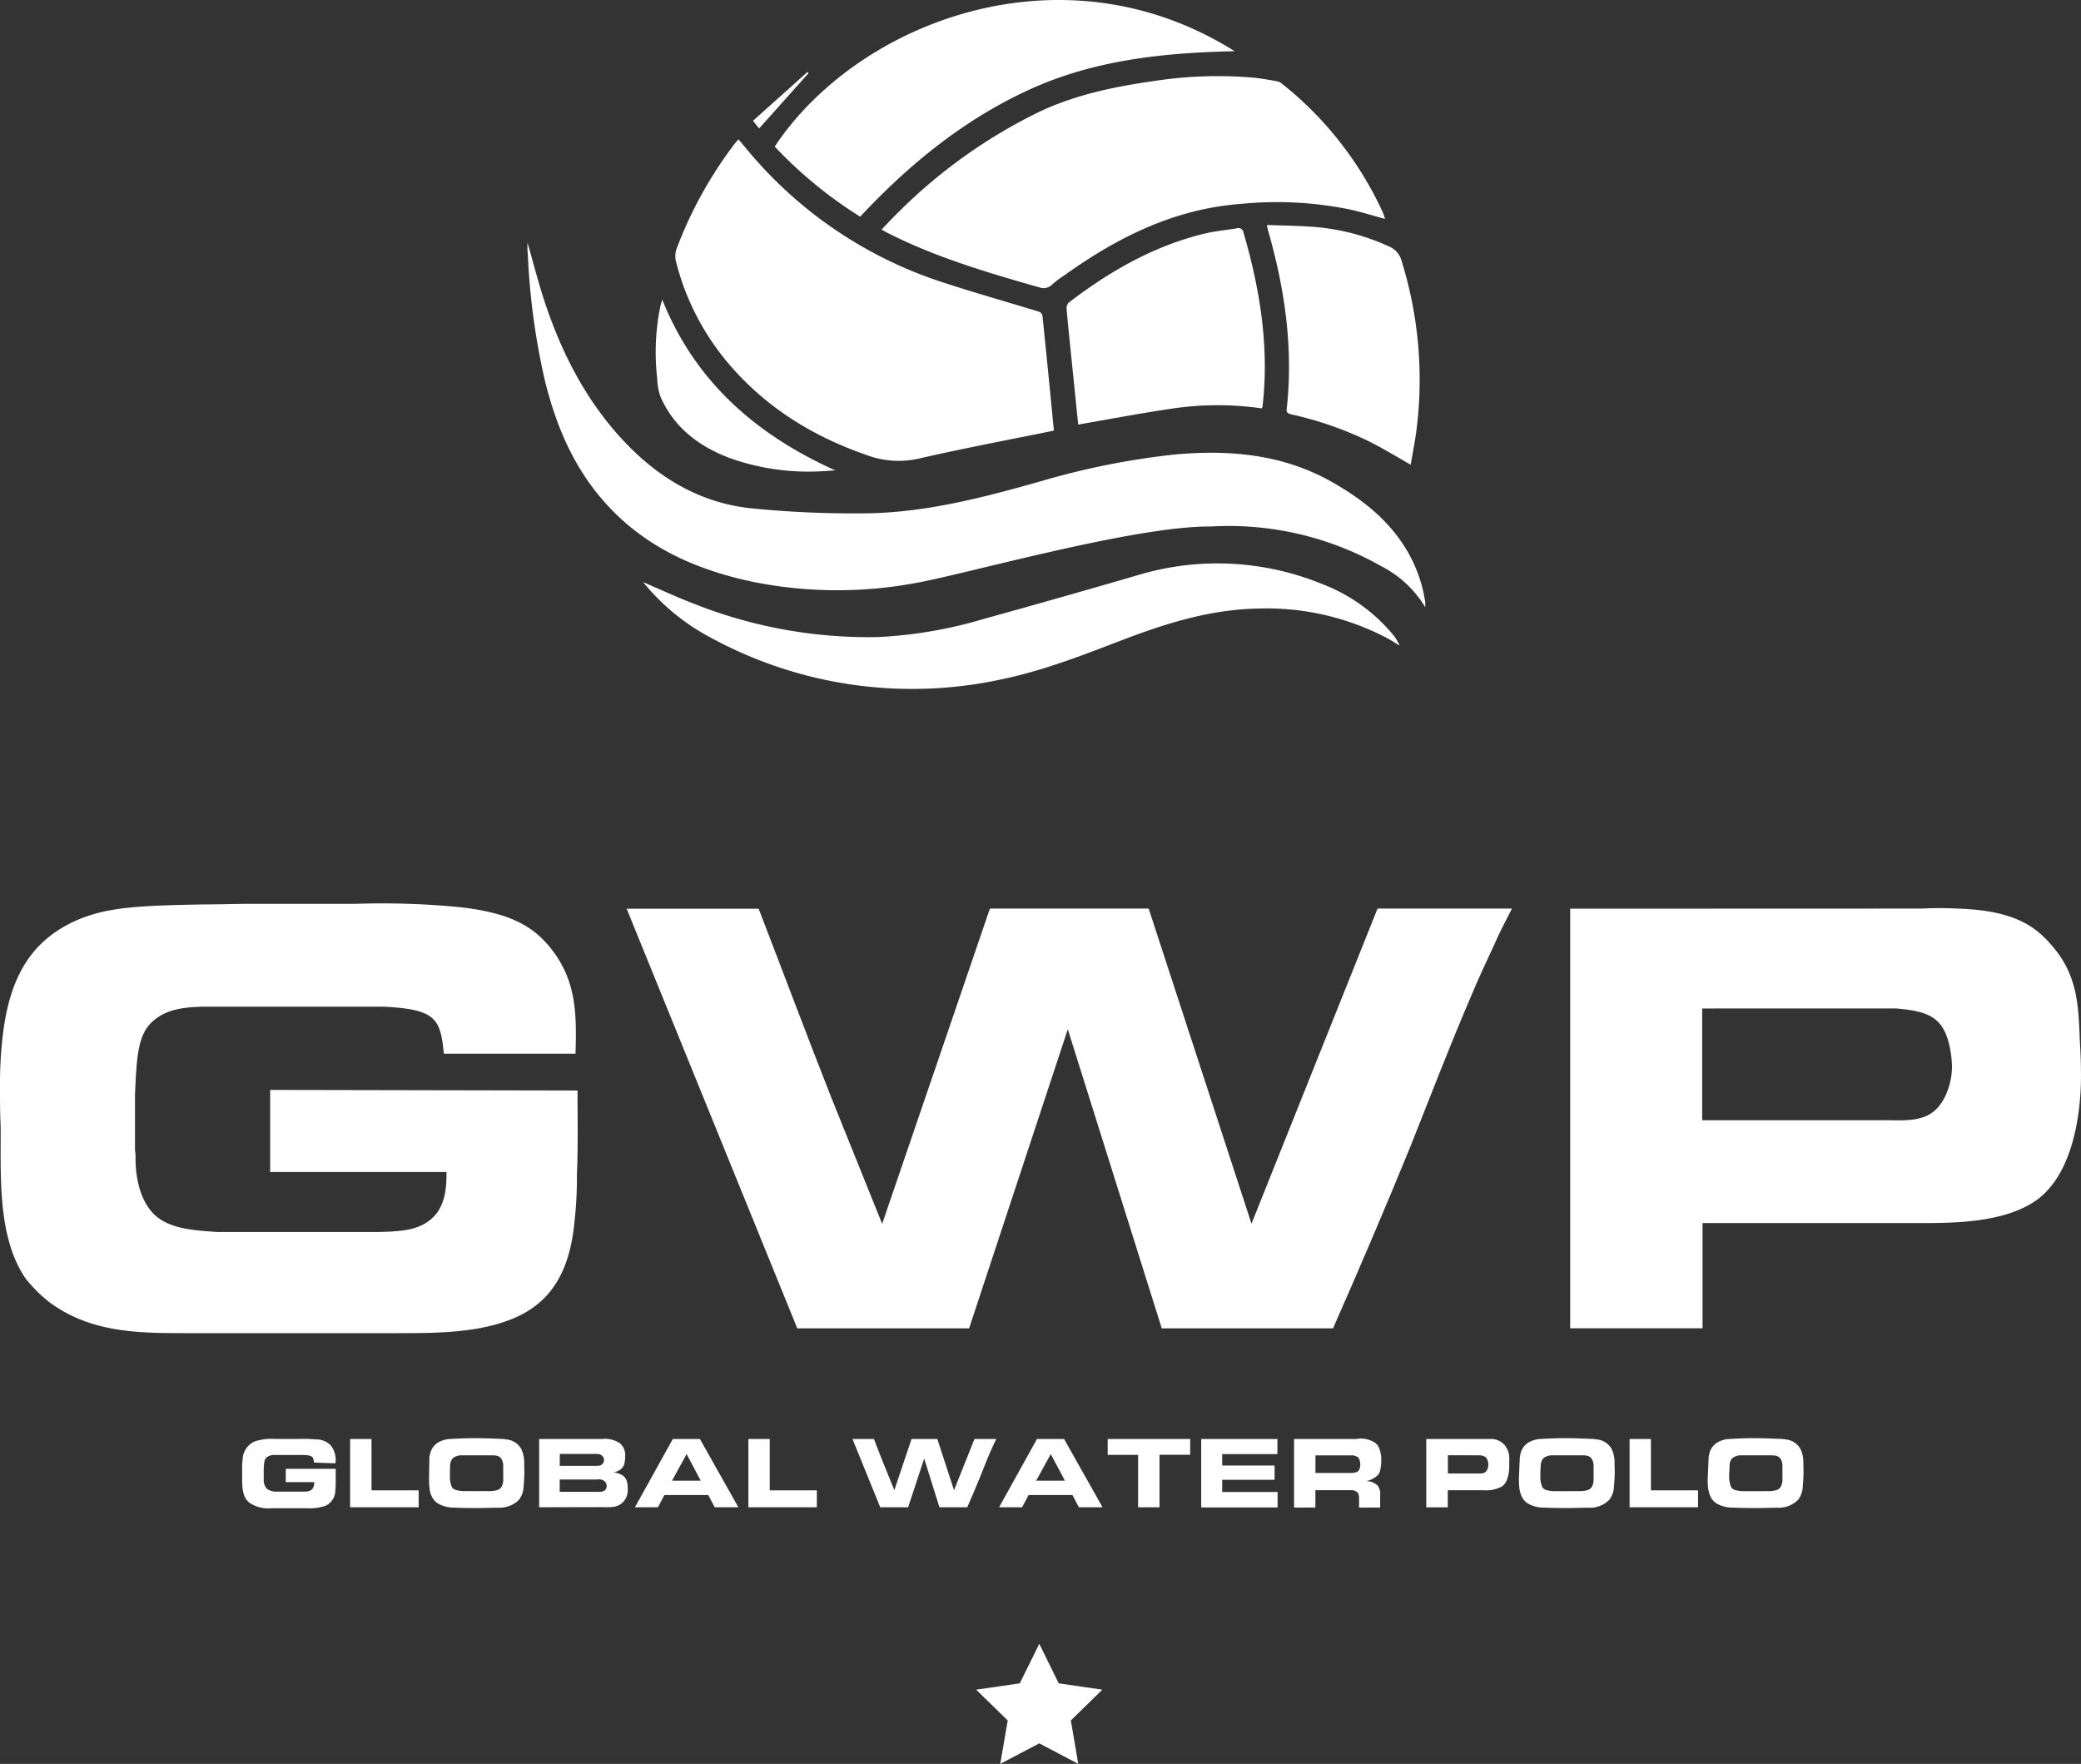
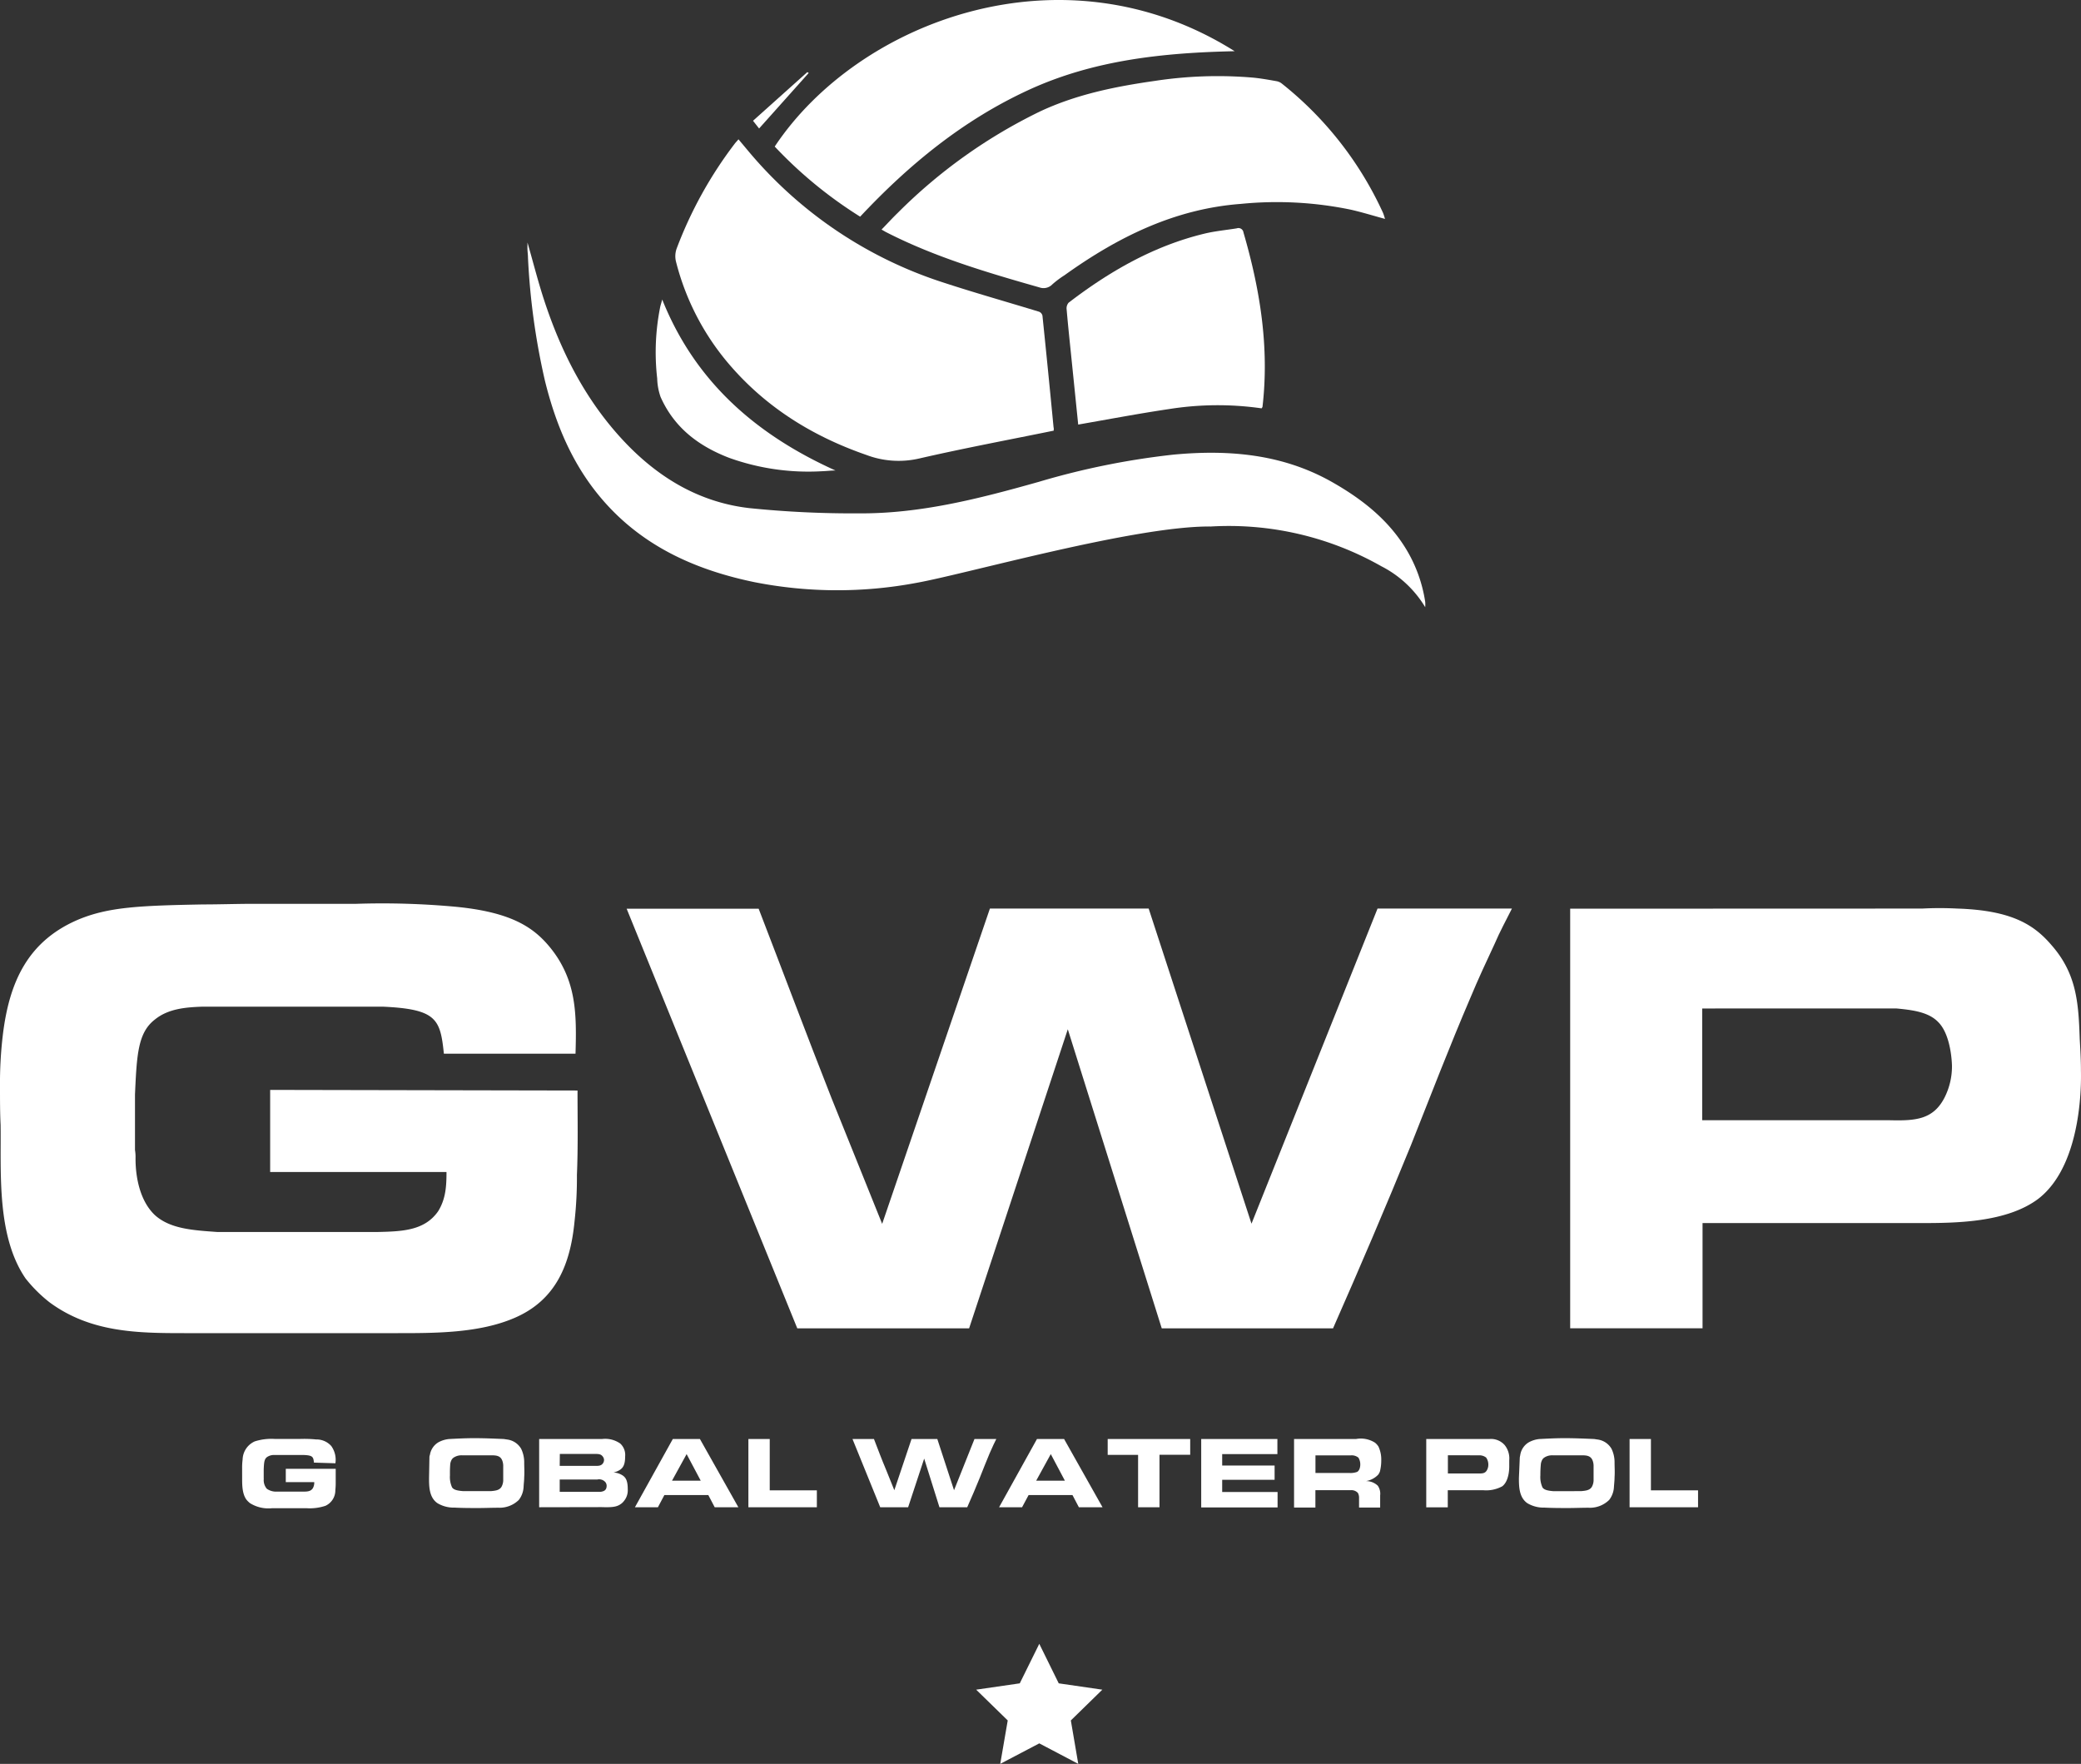
<svg xmlns="http://www.w3.org/2000/svg" viewBox="0 0 342.24 290.06">
  <rect x="0" y="0" width="342.24" height="290.06" fill="#333333" stroke="none" />
  <defs>
    <style>.cls-1{fill:#fff;}</style>
  </defs>
  <title>GWP_LOGO_white_1</title>
  <g id="Layer_2" data-name="Layer 2">
    <g id="Layer_1-2" data-name="Layer 1">
      <path class="cls-1" d="M73,173.27c-.59-5.67-1.17-7.33-10.07-7.73H33.34c-2.74.1-5.67.3-7.92,2.16-2.74,2.15-2.93,5.76-3.22,12.32v9.09a7,7,0,0,1,.09,1.37c0,1,0,6.26,3.13,9.29,2.54,2.34,6.36,2.54,10.37,2.83h26.1c4.21-.09,7.92-.19,10.17-3.42,1.27-2.05,1.37-4.2,1.37-6.45h-29v-13.5l50.55.1c0,4.6.1,9.19-.1,13.89a64.83,64.83,0,0,1-.39,7.62c-.68,7-3,13-10,15.94-5.77,2.45-12.91,2.45-19.07,2.45H30.31c-7.72,0-15.45-.1-22.19-5.09a23.46,23.46,0,0,1-3.92-3.91c-4.79-7-4-17.5-4.1-25.23C0,183,0,180.9,0,178.74A66.42,66.42,0,0,1,.49,170C1.56,161.44,4.6,154.69,13,151.17c4.89-2,9.88-2.25,20.44-2.44,2.74,0,5.48-.1,8.21-.1H58.57a131.33,131.33,0,0,1,16.43.49c9,.88,12.71,3.32,15.44,6.65,4.4,5.38,4.4,11,4.21,17.5Z" />
      <path class="cls-1" d="M162.8,149.41h26.11l16.91,51.82,20.73-51.82h22.1c-1,2-2,3.82-2.83,5.77-1.37,2.93-2.74,5.87-4,8.9-3.43,8-6.56,16.13-9.78,24.25-4.11,10.07-8.41,20.14-12.81,30.11H191.06l-15.45-49.18-16.23,49.18H131.12l-28.06-69h21.71c4,10.37,7.92,20.83,12,31.19,2.74,6.85,5.58,13.79,8.31,20.63Z" />
      <path class="cls-1" d="M316.12,149.41a55.52,55.52,0,0,1,5.77,0c9.09.29,12.71,2.74,15.54,6.06,4.11,4.7,4.4,9.49,4.6,15.35.1,1.76.2,3.43.2,5.19,0,.68.58,15.25-7,21.12-5.19,3.91-13.5,4-19.36,4H280v17.3H258.23v-69Zm-36.18,16.43v18.38h30.9c4.2.1,7.14-.1,9-3.81a11.37,11.37,0,0,0,1.18-5.09c0-.29-.1-5.08-2.25-7.23-1.57-1.66-4.21-2-6.85-2.25Z" />
      <path class="cls-1" d="M51.63,240.52c-.09-.92-.19-1.19-1.63-1.25H45.18a2,2,0,0,0-1.28.35c-.45.34-.48.93-.53,2v1.47a.9.9,0,0,1,0,.23,2.19,2.19,0,0,0,.51,1.5,2.65,2.65,0,0,0,1.68.47h4.24c.68,0,1.29,0,1.65-.56a1.84,1.84,0,0,0,.23-1H47v-2.19l8.21,0c0,.74,0,1.49,0,2.25a10.3,10.3,0,0,1-.06,1.24,2.79,2.79,0,0,1-1.62,2.59,8.13,8.13,0,0,1-3.1.4h-5.7a5.71,5.71,0,0,1-3.61-.83,3.57,3.57,0,0,1-.63-.63c-.78-1.15-.65-2.85-.67-4.1,0-.34,0-.67,0-1a9.8,9.8,0,0,1,.08-1.43,3.36,3.36,0,0,1,2-3,9,9,0,0,1,3.32-.4h4.08a20,20,0,0,1,2.67.08,3.26,3.26,0,0,1,2.51,1.08,3.88,3.88,0,0,1,.68,2.84Z" />
-       <path class="cls-1" d="M61.1,236.64v8.44h7.75v2.78H57.58V236.64Z" />
      <path class="cls-1" d="M70.62,239.79c0-.17,0-.35.08-.52a2.94,2.94,0,0,1,1.38-2.08,4.55,4.55,0,0,1,1.8-.55c1.37-.07,2.73-.14,4.11-.14,1.62,0,3.24.07,4.88.14l.52.08a3.11,3.11,0,0,1,2.31,1.51,5.05,5.05,0,0,1,.51,2.26c0,.81.06,1.6,0,2.41,0,.53-.07,1-.1,1.59a3.8,3.8,0,0,1-.78,2.16A4.51,4.51,0,0,1,82,247.94c-1.11,0-2.24.05-3.37.05-1.29,0-2.56,0-3.84-.07a5.23,5.23,0,0,1-2.85-.73c-1.35-.94-1.38-2.68-1.38-4.11Zm10.12,5.42c.73-.07,1.4-.13,1.75-.73a2.35,2.35,0,0,0,.27-1V241a2.55,2.55,0,0,0-.11-.68c-.27-.89-.92-1-1.81-1H76a2.34,2.34,0,0,0-1.4.38,1.1,1.1,0,0,0-.36.42,2,2,0,0,0-.19.62A18.61,18.61,0,0,0,74,242.6a4.09,4.09,0,0,0,.35,2c.28.4.85.53,1.81.61Z" />
      <path class="cls-1" d="M88.67,247.86V236.64H99a4.31,4.31,0,0,1,3,.74,2.53,2.53,0,0,1,.81,2.12c0,1.24-.28,1.77-.74,2.13a3,3,0,0,1-1.18.51,3.1,3.1,0,0,1,1.54.51c.51.36.81.9.81,2.24a2.78,2.78,0,0,1-.67,2,2.1,2.1,0,0,1-.52.47c-.68.48-1.52.53-3.14.48Zm3.38-2.53h6.72c.44-.08.78-.17.94-.6a1.54,1.54,0,0,0,.06-.38,1,1,0,0,0-.21-.62,1.37,1.37,0,0,0-1.33-.43H92.05Zm0-4.27h5.84c.51,0,.94,0,1.24-.38a1,1,0,0,0,.21-.59.93.93,0,0,0-.21-.57c-.3-.41-.68-.41-1.16-.43H92.07Z" />
      <path class="cls-1" d="M115.11,236.64l6.32,11.22h-3.89l-1.05-2h-7.23l-1.06,2h-3.78l6.23-11.22Zm-4.59,6.85h4.72l-2.32-4.37Z" />
      <path class="cls-1" d="M126.59,236.64v8.44h7.75v2.78H123.08V236.64Z" />
      <path class="cls-1" d="M149.91,236.64h4.24l2.75,8.42,3.36-8.42h3.59c-.15.32-.31.62-.46.94-.22.48-.44.95-.65,1.45-.55,1.3-1.06,2.62-1.59,3.94-.66,1.63-1.36,3.27-2.08,4.89H154.5l-2.51-8-2.64,8h-4.59l-4.56-11.22h3.53c.65,1.69,1.29,3.39,2,5.07.45,1.11.91,2.24,1.35,3.35Z" />
      <path class="cls-1" d="M175,236.64l6.32,11.22h-3.89l-1.05-2h-7.22l-1.07,2h-3.78l6.23-11.22Zm-4.59,6.85h4.72l-2.32-4.37Z" />
      <path class="cls-1" d="M195.74,236.64v2.59h-5.05v8.63h-3.52v-8.61h-5v-2.61Z" />
      <path class="cls-1" d="M210.08,236.64v2.48H201V241h8.62v2.35H201v2h9.11v2.54H197.55V236.64Z" />
      <path class="cls-1" d="M223,236.64a4.34,4.34,0,0,1,3.14.61,2.65,2.65,0,0,1,.56.63,5,5,0,0,1,.46,2.24,7.4,7.4,0,0,1-.22,1.86,2.34,2.34,0,0,1-.27.51,3.56,3.56,0,0,1-2.45,1.11,2.76,2.76,0,0,1,2.37.72,2.29,2.29,0,0,1,.39,1.59v2h-3.47v-1.51a1.67,1.67,0,0,0-.19-.89,1.43,1.43,0,0,0-1.12-.46h-5.87v2.86h-3.51V236.64Zm-6.66,5.58h5.5a3.22,3.22,0,0,0,1.35-.17c.51-.29.52-1.1.52-1.18a2.13,2.13,0,0,0-.3-1.16,1.74,1.74,0,0,0-1.27-.38h-5.8Z" />
      <path class="cls-1" d="M244,236.64h.94a3,3,0,0,1,2.52,1,3.5,3.5,0,0,1,.75,2.49c0,.29,0,.56,0,.85,0,.11.09,2.47-1.14,3.43a5.53,5.53,0,0,1-3.15.65H238.1v2.81h-3.54V236.64Zm-5.88,2.67v3h5c.68,0,1.16,0,1.46-.62a1.83,1.83,0,0,0,.19-.83,2,2,0,0,0-.36-1.17,1.78,1.78,0,0,0-1.11-.37Z" />
      <path class="cls-1" d="M249.94,239.79c0-.17.05-.35.08-.52a2.93,2.93,0,0,1,1.39-2.08,4.45,4.45,0,0,1,1.79-.55c1.37-.07,2.73-.14,4.11-.14,1.62,0,3.24.07,4.88.14l.52.08a3.11,3.11,0,0,1,2.31,1.51,5.05,5.05,0,0,1,.51,2.26c0,.81.06,1.6,0,2.41,0,.53-.06,1-.1,1.59a3.8,3.8,0,0,1-.78,2.16,4.51,4.51,0,0,1-3.41,1.29c-1.11,0-2.24.05-3.37.05s-2.56,0-3.84-.07a5.23,5.23,0,0,1-2.85-.73c-1.34-.94-1.38-2.68-1.38-4.11Zm10.12,5.42c.73-.07,1.4-.13,1.75-.73a2.35,2.35,0,0,0,.27-1V241a2.55,2.55,0,0,0-.11-.68c-.27-.89-.92-1-1.81-1h-4.8a2.34,2.34,0,0,0-1.4.38,1.1,1.1,0,0,0-.36.42,2,2,0,0,0-.19.62,18.61,18.61,0,0,0-.08,1.87,4.09,4.09,0,0,0,.35,2c.28.4.86.53,1.81.61Z" />
      <path class="cls-1" d="M271.51,236.64v8.44h7.75v2.78H268V236.64Z" />
-       <path class="cls-1" d="M281,239.79c0-.17,0-.35.08-.52a2.91,2.91,0,0,1,1.38-2.08,4.55,4.55,0,0,1,1.8-.55c1.36-.07,2.73-.14,4.11-.14,1.62,0,3.24.07,4.88.14l.52.08a3.14,3.14,0,0,1,2.31,1.51,5,5,0,0,1,.5,2.26c0,.81.07,1.6,0,2.41,0,.53-.07,1-.1,1.59a3.8,3.8,0,0,1-.78,2.16,4.52,4.52,0,0,1-3.41,1.29c-1.12,0-2.24.05-3.37.05-1.29,0-2.56,0-3.84-.07a5.21,5.21,0,0,1-2.85-.73c-1.35-.94-1.38-2.68-1.38-4.11Zm10.12,5.42c.73-.07,1.4-.13,1.75-.73a2.5,2.5,0,0,0,.27-1V241a3,3,0,0,0-.11-.68c-.28-.89-.93-1-1.82-1h-4.79a2.34,2.34,0,0,0-1.4.38,1.15,1.15,0,0,0-.37.42,2.76,2.76,0,0,0-.19.62c0,.39-.06,1-.08,1.87a4.34,4.34,0,0,0,.35,2c.29.4.86.53,1.81.61Z" />
      <polygon class="cls-1" points="170.92 270.32 174.12 276.82 181.29 277.86 176.11 282.92 177.33 290.06 170.92 286.69 164.5 290.06 165.73 282.92 160.54 277.86 167.71 276.82 170.92 270.32" />
      <path class="cls-1" d="M173.29,70.82c-7.45,1.52-14.82,2.9-22.13,4.58a15,15,0,0,1-8.69-.59c-8.65-3-16.25-7.65-22.31-14.62a41.67,41.67,0,0,1-9-17.22,3.72,3.72,0,0,1,.12-2.09,67.8,67.8,0,0,1,9.56-17.26c.17-.22.37-.42.61-.71L123.2,25a69.67,69.67,0,0,0,32,21.48c5.19,1.7,10.46,3.18,15.68,4.78a.92.92,0,0,1,.56.64q.95,9.2,1.83,18.39C173.32,70.39,173.3,70.54,173.29,70.82Z" />
      <path class="cls-1" d="M234.39,99.85a17.93,17.93,0,0,0-7.23-6.74,50.79,50.79,0,0,0-28-6.53c-12.51-.13-40.46,7.87-48.56,9.29a70.31,70.31,0,0,1-26.54-.14c-10-2.07-18.89-6.14-25.54-14.22-4.57-5.55-7.2-12-8.91-18.94a114.22,114.22,0,0,1-2.78-20.24c0-.4-.06-.8-.08-1.2s0-.79,0-1.25c.93,3.23,1.73,6.41,2.75,9.52,2.79,8.5,6.78,16.34,12.92,22.95,5.67,6.1,12.51,10.26,20.84,11.21a167.09,167.09,0,0,0,18,.86c10.15.07,19.89-2.45,29.57-5.18A125.69,125.69,0,0,1,193,74.76c9.1-.85,17.94-.1,26.07,4.51,4.95,2.81,9.36,6.26,12.32,11.26a23.53,23.53,0,0,1,3,8.46A6.29,6.29,0,0,1,234.39,99.85Z" />
      <path class="cls-1" d="M227.78,36c-1.95-.53-3.77-1.1-5.63-1.52a60,60,0,0,0-18.08-.95c-10.91.82-20.26,5.47-29,11.73a15.7,15.7,0,0,0-2,1.5,2,2,0,0,1-2.1.51c-8.64-2.46-17.27-5-25.31-9.13l-.68-.39c.91-.93,1.75-1.86,2.65-2.73a86.08,86.08,0,0,1,23.47-16.72c6-2.8,12.37-4.08,18.85-5a68.44,68.44,0,0,1,16.18-.53c1.29.13,2.58.36,3.86.59a1.93,1.93,0,0,1,.85.41A57.76,57.76,0,0,1,227.45,35C227.58,35.31,227.66,35.61,227.78,36Z" />
      <path class="cls-1" d="M141.46,35.63A70.81,70.81,0,0,1,127.41,24.1C141.09,3.52,174.77-9.38,203.05,8.42c-11.75.25-23.2,1.45-33.9,6.38S149.55,27,141.46,35.63Z" />
-       <path class="cls-1" d="M105.76,95.72c3,1.3,5.76,2.57,8.56,3.64a77.66,77.66,0,0,0,30.11,5.4,73,73,0,0,0,17.43-3q12.62-3.49,25.2-7.16A45.44,45.44,0,0,1,217.34,96a28.31,28.31,0,0,1,11.75,8.37,6.35,6.35,0,0,1,1.07,1.79c-.54-.33-1.07-.67-1.62-1a42.55,42.55,0,0,0-21.77-5.08c-7.94.16-15.33,2.53-22.64,5.34-6.29,2.42-12.59,4.85-19.22,6.25a69.26,69.26,0,0,1-48.09-6.85,35.77,35.77,0,0,1-9.46-7.27C106.87,97.05,106.42,96.49,105.76,95.72Z" />
      <path class="cls-1" d="M207.48,67.15a51,51,0,0,0-15.16.11c-5,.74-10,1.69-15,2.56q-.59-5.8-1.18-11.57c-.25-2.45-.51-4.9-.72-7.35a1.43,1.43,0,0,1,.32-1.12c6.73-5.16,14-9.34,22.31-11.35,1.75-.43,3.57-.59,5.35-.88a.83.83,0,0,1,1.1.68c2.73,9.37,4.27,18.87,3.13,28.67C207.62,66.93,207.59,67,207.48,67.15Z" />
-       <path class="cls-1" d="M208.35,37c2.3.08,4.43.1,6.55.24a36.29,36.29,0,0,1,13.65,3.34,3.49,3.49,0,0,1,1.94,2.28A65.66,65.66,0,0,1,233,70.33c-.23,2-.66,4.08-1,6.09-2.32-1.31-4.51-2.67-6.8-3.81a57.56,57.56,0,0,0-12.71-4.44c-.61-.14-1-.29-.87-1,1.08-9.89-.3-19.53-3-29C208.52,37.86,208.48,37.61,208.35,37Z" />
      <path class="cls-1" d="M108.91,49.26c5.44,13.59,15.52,22.26,28.49,28.11-.74,0-1.47.1-2.2.12a38.5,38.5,0,0,1-15.31-2.21c-5-1.93-9-4.94-11.25-10a10,10,0,0,1-.56-3.06,37.77,37.77,0,0,1,.51-11.81C108.67,50.08,108.78,49.75,108.91,49.26Z" />
      <path class="cls-1" d="M124.84,21.13l-1-1.27,8.93-8L133,12Z" />
    </g>
  </g>
</svg>